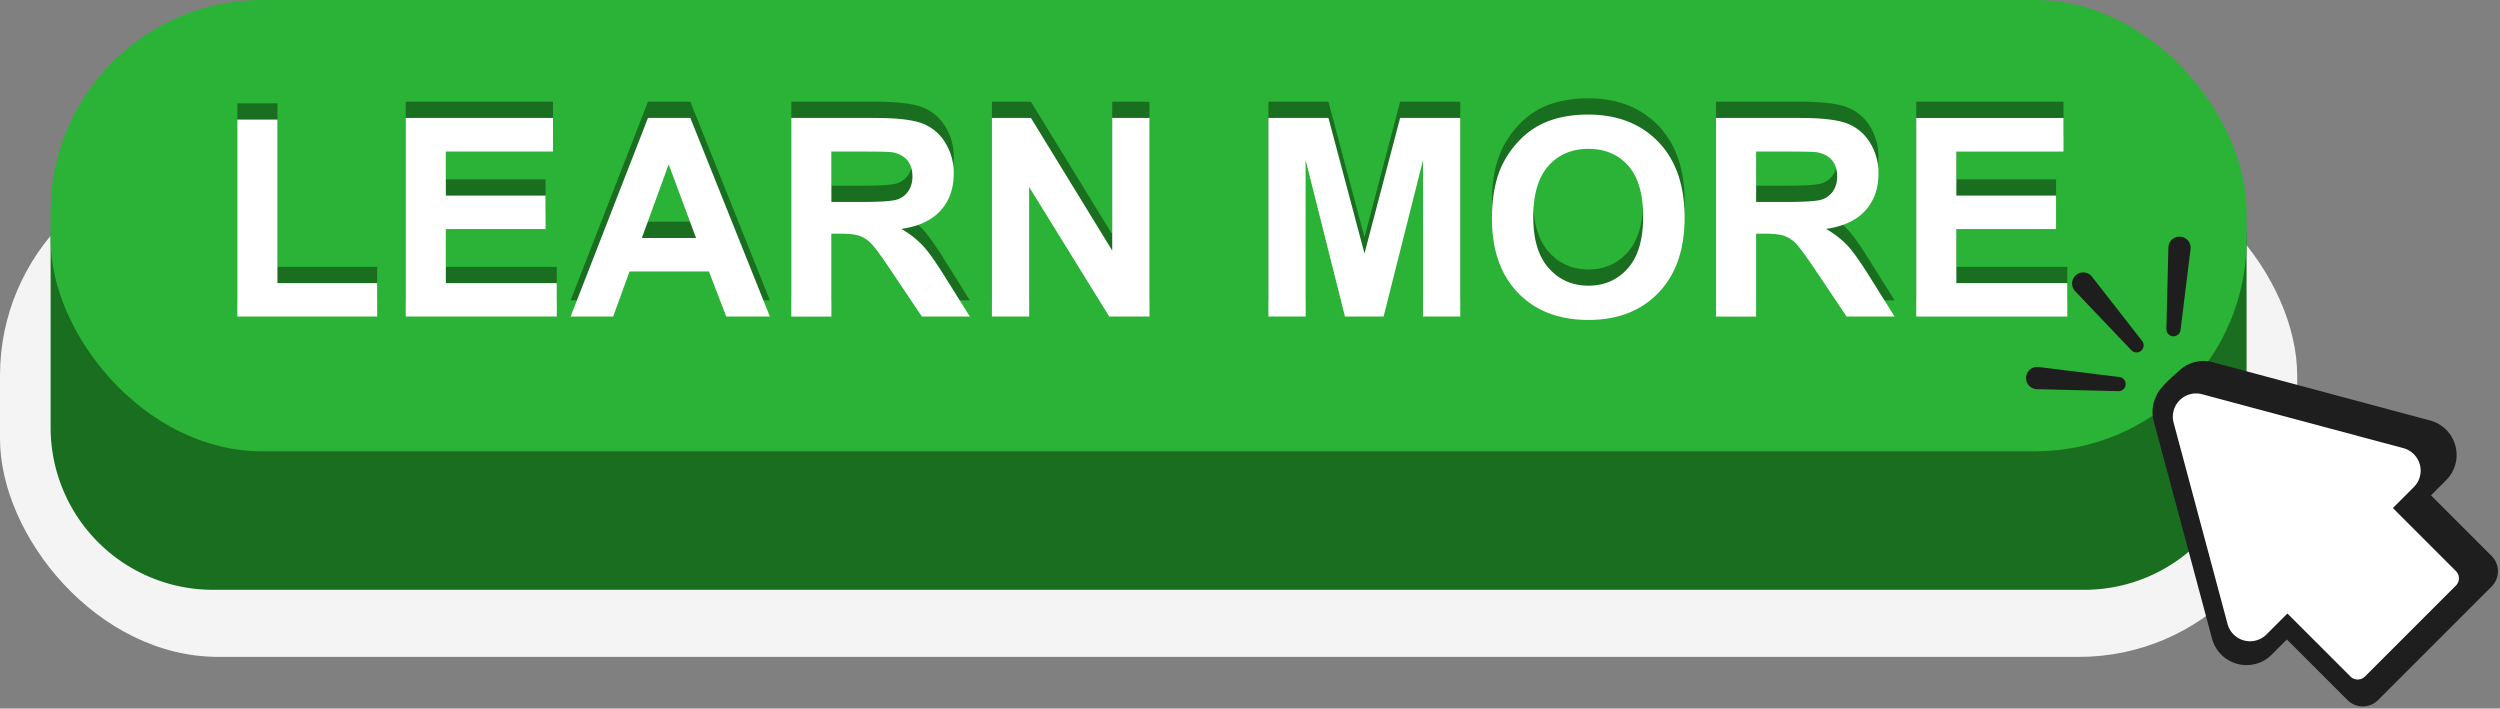
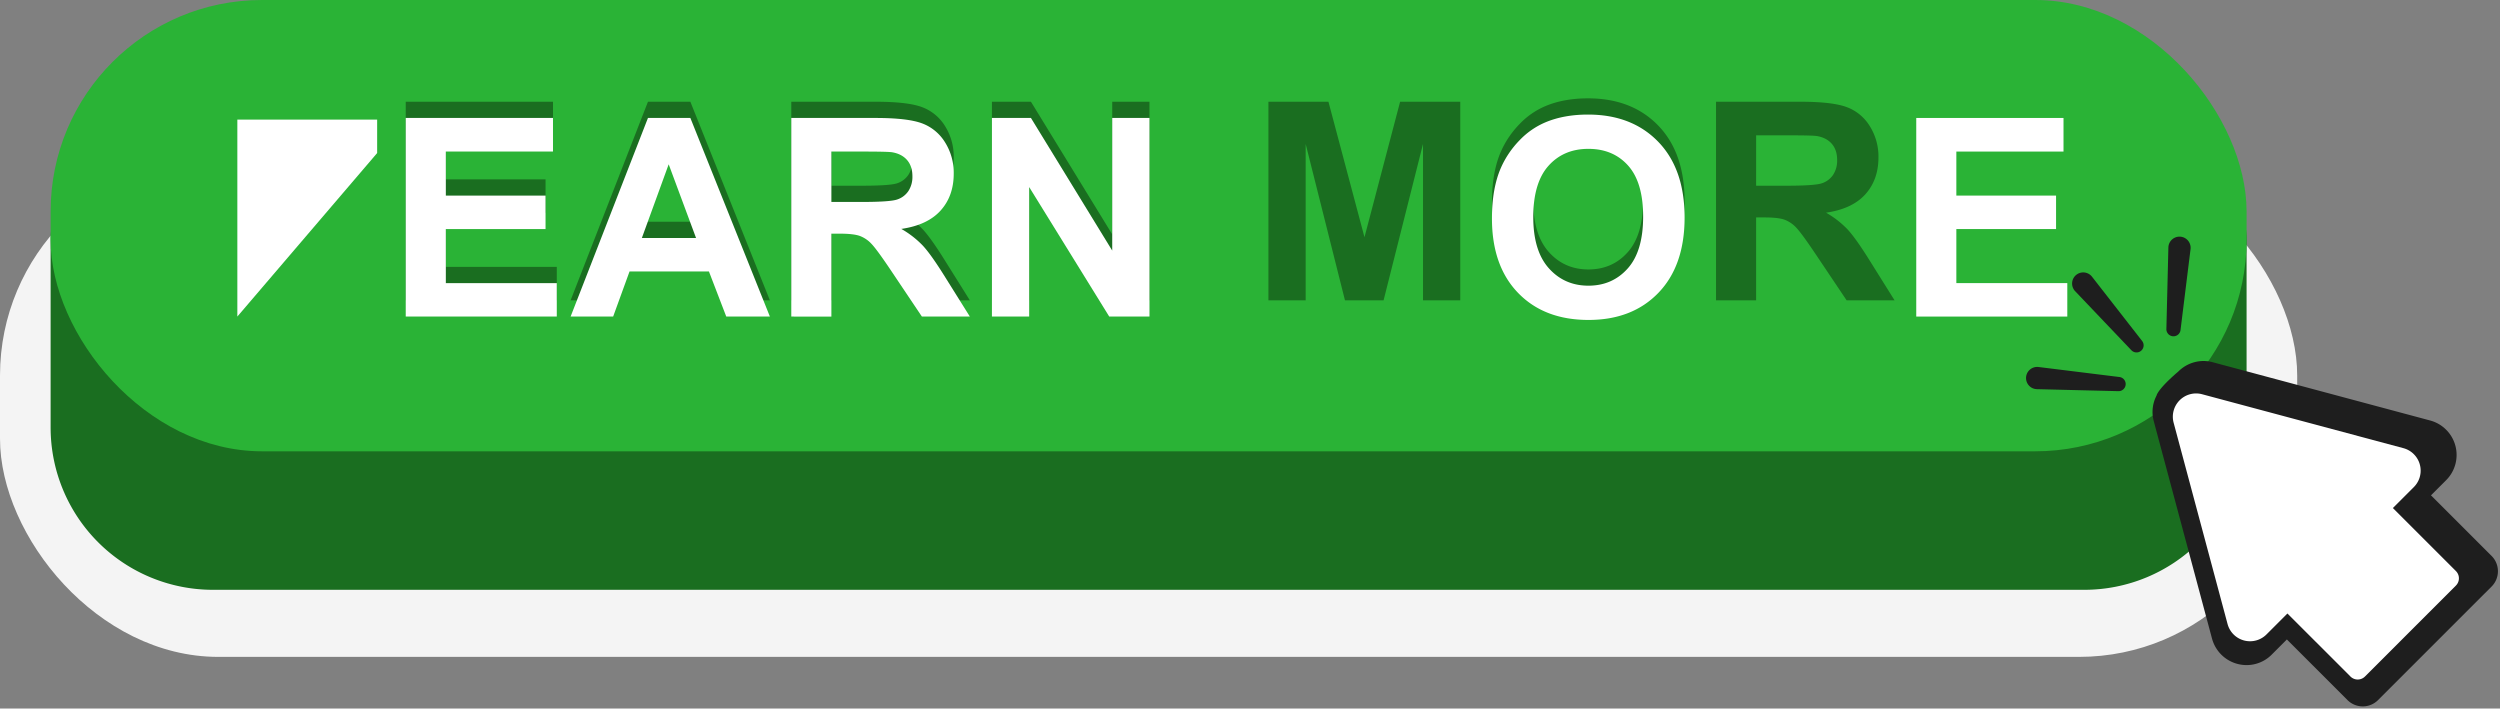
<svg xmlns="http://www.w3.org/2000/svg" height="530.8" preserveAspectRatio="xMidYMid meet" version="1.0" viewBox="0.0 0.0 1872.8 530.8" width="1872.8" zoomAndPan="magnify">
  <rect x="0.0" y="0.0" width="1872.8" height="530.8" fill="#808080" stroke="none" />
  <g data-name="Layer 2">
    <g data-name="Layer 2">
      <g id="change1_1">
        <rect fill="#f4f4f4" height="374.244" rx="163.492" width="1720.875" y="117.843" />
      </g>
      <g id="change2_1">
        <path d="M1561.37,441.837H159.505A121.586,121.586,0,0,1,37.919,320.251V179.317a61.474,61.474,0,0,1,61.474-61.474H1621.482a61.474,61.474,0,0,1,61.474,61.474V320.251A121.586,121.586,0,0,1,1561.37,441.837Z" fill="#1a6e20" />
      </g>
      <g id="change3_1">
        <rect fill="#2ab336" height="338.086" rx="158.405" width="1645.037" x="37.919" />
      </g>
      <g id="change2_2">
-         <path d="M177.8,224.989V77.429h30.039V199.922h74.693v25.067Z" fill="#1a6e20" />
-       </g>
+         </g>
      <g id="change2_3">
        <path d="M303.945,224.989V76.212H414.259V101.38H333.984v32.983h74.694v25.066H333.984v40.493H417.1v25.067Z" fill="#1a6e20" />
      </g>
      <g id="change2_4">
        <path d="M576.737,224.989H544.059l-12.991-33.8H471.6l-12.28,33.8H427.452L485.4,76.212h31.765Zm-55.31-58.861-20.5-55.209-20.094,55.209Z" fill="#1a6e20" />
      </g>
      <g id="change2_5">
        <path d="M592.771,224.989V76.212H656q23.848,0,34.657,4.008a34.206,34.206,0,0,1,17.3,14.259,42.88,42.88,0,0,1,6.5,23.443q0,16.745-9.844,27.655t-29.431,13.751a70.151,70.151,0,0,1,16.085,12.482q6.341,6.8,17.1,24.154l18.167,29.025H690.6l-21.717-32.374q-11.569-17.355-15.832-21.87a23.063,23.063,0,0,0-9.032-6.191q-4.771-1.674-15.121-1.674h-6.089v62.109Zm30.04-85.857h22.225q21.617,0,27-1.826a16.175,16.175,0,0,0,8.423-6.293A19.365,19.365,0,0,0,683.5,119.85q0-7.509-4.008-12.127t-11.317-5.835q-3.652-.507-21.92-.508H622.811Z" fill="#1a6e20" />
      </g>
      <g id="change2_6">
        <path d="M743.07,224.989V76.212H772.3l60.891,99.353V76.212H861.1V224.989H830.956l-59.978-97.02v97.02Z" fill="#1a6e20" />
      </g>
      <g id="change2_7">
        <path d="M950.2,224.989V76.212H995.16l27,101.485,26.691-101.485h45.059V224.989H1066V107.875l-29.533,117.114h-28.923L978.11,107.875V224.989Z" fill="#1a6e20" />
      </g>
      <g id="change2_8">
        <path d="M1117.652,151.514q0-22.733,6.8-38.159a70,70,0,0,1,13.853-20.4,57.928,57.928,0,0,1,19.232-13.4q13.9-5.885,32.069-5.886,32.88,0,52.62,20.4t19.739,56.73q0,36.029-19.587,56.375t-52.366,20.348q-33.186,0-52.772-20.246T1117.652,151.514ZM1148.6,150.5q0,25.269,11.672,38.31t29.634,13.041q17.961,0,29.48-12.939t11.519-38.818q0-25.575-11.214-38.158T1189.91,99.35q-18.573,0-29.938,12.737T1148.6,150.5Z" fill="#1a6e20" />
      </g>
      <g id="change2_9">
        <path d="M1285.509,224.989V76.212h63.225q23.847,0,34.657,4.008a34.2,34.2,0,0,1,17.3,14.259,42.872,42.872,0,0,1,6.5,23.443q0,16.745-9.845,27.655t-29.43,13.751A70.136,70.136,0,0,1,1384,171.81q6.342,6.8,17.1,24.154l18.166,29.025H1383.34l-21.718-32.374q-11.569-17.355-15.831-21.87a23.08,23.08,0,0,0-9.033-6.191q-4.77-1.674-15.121-1.674h-6.089v62.109Zm30.039-85.857h22.225q21.617,0,27-1.826a16.172,16.172,0,0,0,8.423-6.293,19.365,19.365,0,0,0,3.045-11.163q0-7.509-4.009-12.127t-11.315-5.835q-3.654-.507-21.921-.508h-23.443Z" fill="#1a6e20" />
      </g>
      <g id="change2_10">
-         <path d="M1435.5,224.989V76.212h110.315V101.38h-80.276v32.983h74.694v25.066h-74.694v40.493h83.117v25.067Z" fill="#1a6e20" />
-       </g>
+         </g>
      <g id="change4_1">
-         <path d="M177.8,237.146V89.587h30.039V212.079h74.693v25.067Z" fill="#fff" />
+         <path d="M177.8,237.146V89.587h30.039h74.693v25.067Z" fill="#fff" />
      </g>
      <g id="change4_2">
        <path d="M303.945,237.146V88.369H414.259v25.168H333.984V146.52h74.694v25.066H333.984v40.493H417.1v25.067Z" fill="#fff" />
      </g>
      <g id="change4_3">
        <path d="M576.737,237.146H544.059l-12.991-33.795H471.6l-12.28,33.795H427.452L485.4,88.369h31.765Zm-55.31-58.862-20.5-55.208-20.094,55.208Z" fill="#fff" />
      </g>
      <g id="change4_4">
        <path d="M592.771,237.146V88.369H656q23.848,0,34.657,4.008a34.206,34.206,0,0,1,17.3,14.259,42.883,42.883,0,0,1,6.5,23.443q0,16.744-9.844,27.655t-29.431,13.751a70.126,70.126,0,0,1,16.085,12.483q6.341,6.8,17.1,24.153l18.167,29.025H690.6l-21.717-32.374q-11.569-17.353-15.832-21.87a23.049,23.049,0,0,0-9.032-6.19q-4.771-1.675-15.121-1.675h-6.089v62.109Zm30.04-85.857h22.225q21.617,0,27-1.827a16.169,16.169,0,0,0,8.423-6.292,19.365,19.365,0,0,0,3.045-11.163q0-7.509-4.008-12.127t-11.317-5.836q-3.652-.507-21.92-.507H622.811Z" fill="#fff" />
      </g>
      <g id="change4_5">
        <path d="M743.07,237.146V88.369H772.3l60.891,99.353V88.369H861.1V237.146H830.956l-59.978-97.02v97.02Z" fill="#fff" />
      </g>
      <g id="change4_6">
-         <path d="M950.2,237.146V88.369H995.16l27,101.485,26.691-101.485h45.059V237.146H1066V120.032l-29.533,117.114h-28.923L978.11,120.032V237.146Z" fill="#fff" />
-       </g>
+         </g>
      <g id="change4_7">
        <path d="M1117.652,163.67q0-22.731,6.8-38.158a70.017,70.017,0,0,1,13.853-20.4,57.91,57.91,0,0,1,19.232-13.4q13.9-5.885,32.069-5.887,32.88,0,52.62,20.4t19.739,56.73q0,36.029-19.587,56.375t-52.366,20.348q-33.186,0-52.772-20.246T1117.652,163.67Zm30.952-1.015q0,25.271,11.672,38.311t29.634,13.041q17.961,0,29.48-12.939t11.519-38.818q0-25.575-11.214-38.159t-29.785-12.584q-18.573,0-29.938,12.736T1148.6,162.655Z" fill="#fff" />
      </g>
      <g id="change4_8">
-         <path d="M1285.509,237.146V88.369h63.225q23.847,0,34.657,4.008a34.2,34.2,0,0,1,17.3,14.259,42.874,42.874,0,0,1,6.5,23.443q0,16.744-9.845,27.655t-29.43,13.751A70.111,70.111,0,0,1,1384,183.968q6.342,6.8,17.1,24.153l18.166,29.025H1383.34l-21.718-32.374q-11.569-17.353-15.831-21.87a23.066,23.066,0,0,0-9.033-6.19q-4.77-1.675-15.121-1.675h-6.089v62.109Zm30.039-85.857h22.225q21.617,0,27-1.827a16.165,16.165,0,0,0,8.423-6.292,19.365,19.365,0,0,0,3.045-11.163q0-7.509-4.009-12.127t-11.315-5.836q-3.654-.507-21.921-.507h-23.443Z" fill="#fff" />
-       </g>
+         </g>
      <g id="change4_9">
        <path d="M1435.5,237.146V88.369h110.315v25.168h-80.276V146.52h74.694v25.066h-74.694v40.493h83.117v25.067Z" fill="#fff" />
      </g>
      <g id="change5_1">
        <path d="M1866.514,416.477,1821.1,371.066l11.36-11.359A26.724,26.724,0,0,0,1820.483,315l-162.847-43.635a27.086,27.086,0,0,0-7-.93,26.643,26.643,0,0,0-15.227,4.863l0-.008-.062.051a27.072,27.072,0,0,0-3.516,2.954c-15.823,13.563-16.305,18.018-16.305,18.018h0a26.494,26.494,0,0,0-2.088,19.254l43.635,162.847a26.815,26.815,0,0,0,25.887,19.818,26.462,26.462,0,0,0,18.821-7.838l11.36-11.36,45.411,45.411a16.213,16.213,0,0,0,22.893,0l73.6-73.6h0l11.473-11.472A16.207,16.207,0,0,0,1866.514,416.477Z" fill="#1e1e1e" />
      </g>
      <g id="change4_10">
        <path d="M1839.781,427.8l-47.219-47.219,15.69-15.691a17.428,17.428,0,0,0-7.813-29.158l-150.783-40.4a17.429,17.429,0,0,0-21.346,21.346l40.4,150.784a17.429,17.429,0,0,0,29.159,7.813l15.69-15.691,47.22,47.219a7.7,7.7,0,0,0,10.852,0l68.148-68.148A7.7,7.7,0,0,0,1839.781,427.8Z" fill="#fff" />
      </g>
      <g id="change5_2">
        <path d="M1567.189,207.319l37.515,48.112a5.318,5.318,0,0,1-8.045,6.938l-42.074-44.181a8.332,8.332,0,1,1,12.067-11.492C1566.841,206.894,1567.024,207.108,1567.189,207.319Z" fill="#1e1e1e" />
      </g>
      <g id="change5_3">
        <path d="M1640.978,186.644l-7.494,60.548a5.318,5.318,0,0,1-10.6-.783l1.491-60.992a8.332,8.332,0,1,1,16.659.407C1641.032,186.1,1641.01,186.379,1640.978,186.644Z" fill="#1e1e1e" />
      </g>
      <g id="change5_4">
        <path d="M1527.109,274.93l60.548,7.494a5.318,5.318,0,0,1-.783,10.6l-60.992-1.491a8.332,8.332,0,1,1,.408-16.659C1526.562,274.876,1526.844,274.9,1527.109,274.93Z" fill="#1e1e1e" />
      </g>
    </g>
  </g>
</svg>